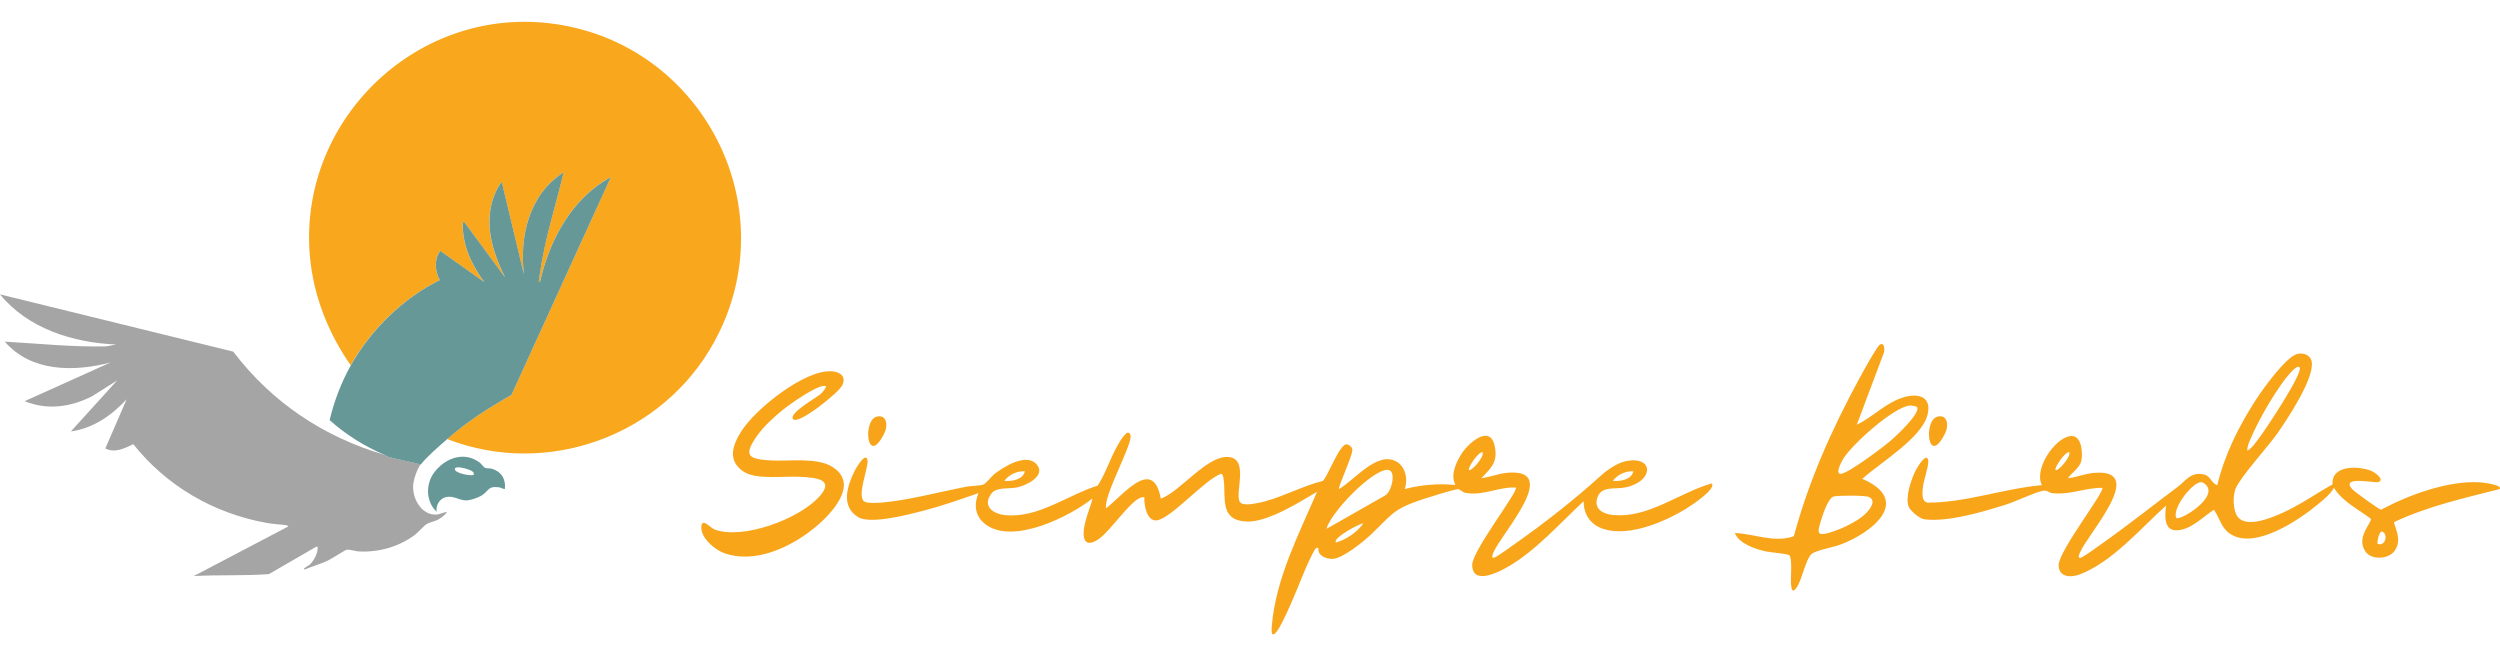
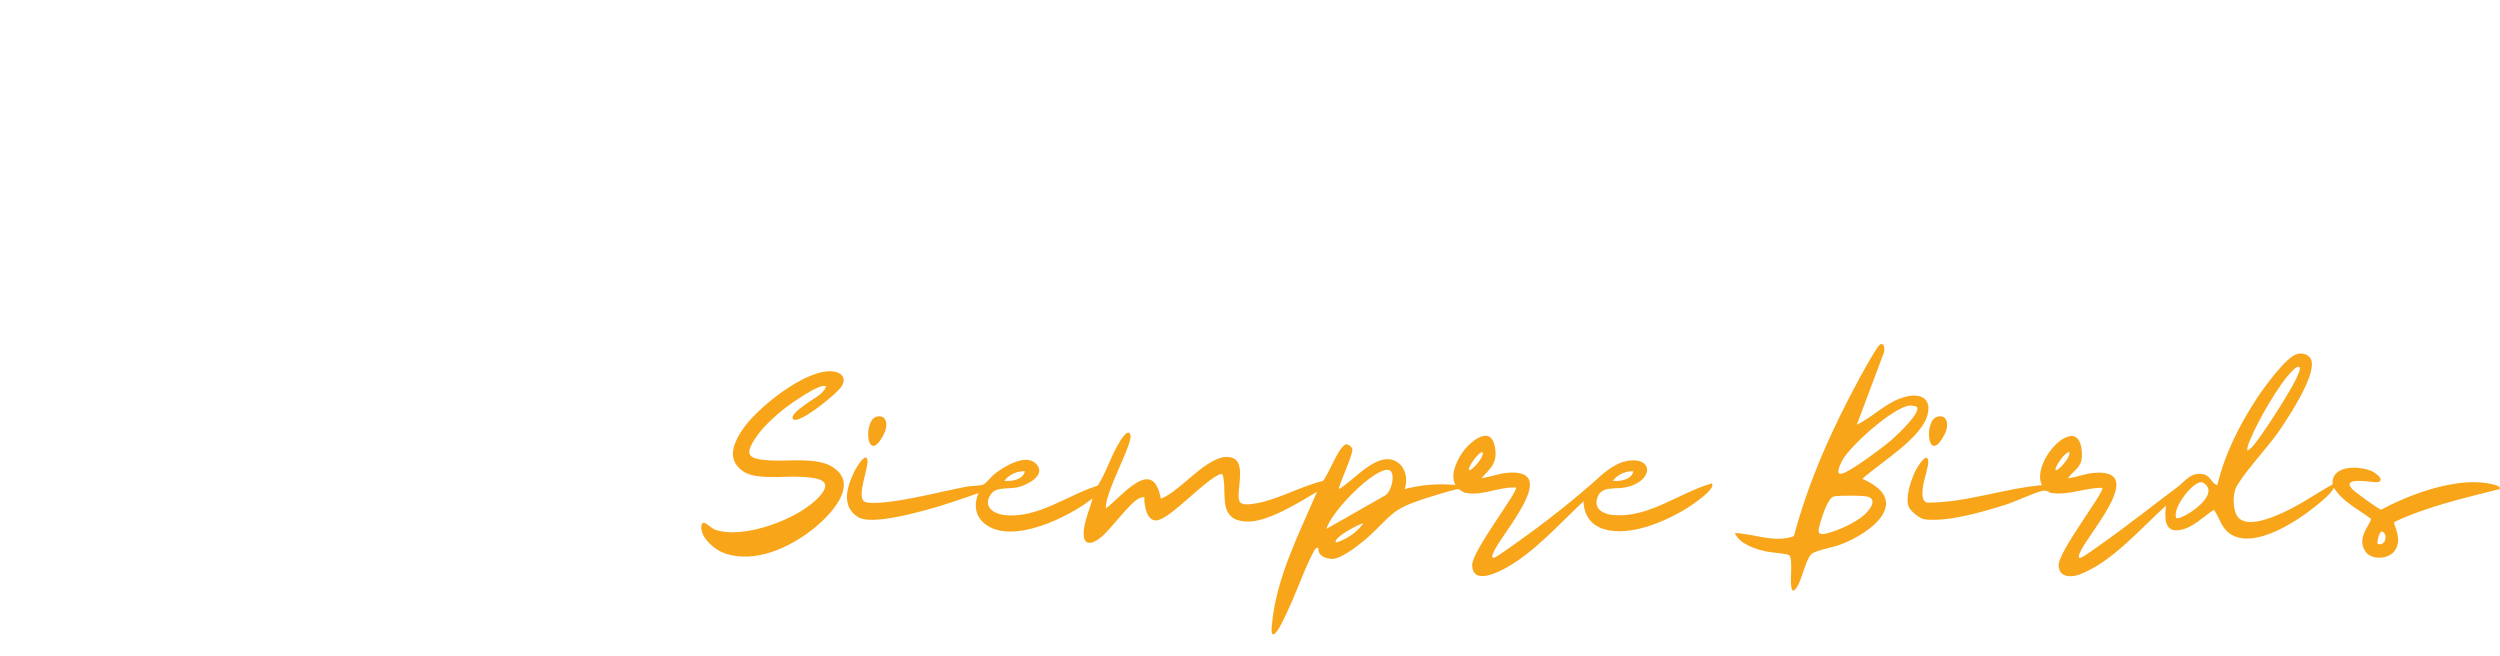
<svg xmlns="http://www.w3.org/2000/svg" id="Layer_1" version="1.1" viewBox="0 0 400 105">
  <defs>
    <style>
      .st0 {
        fill: #a5a5a5;
      }

      .st1 {
        fill: #f7a41a;
      }

      .st2 {
        fill: #f9a51a;
      }

      .st3 {
        fill: #f9a71c;
      }

      .st4 {
        fill: #669898;
      }
    </style>
  </defs>
  <g>
    <path class="st2" d="M258.17,82.42c-1.51-.15-3.13-.85-2.64-2.64.59-2.13,2.78-1.43,4.56-1.8,4.62-.97,4.55-5.15,0-4.18-1.33.28-2.89,1.35-3.89,2.25-4.4,3.98-9.18,7.72-14.07,11.15-.57.4-2.57,1.87-3.03,2.01-.58.18-.26-.55-.15-.81,1.2-2.97,11.04-13.57,2.16-12.75-1.32.12-2.75.7-4.08.85,1.64-1.71,2.7-2.65,2.09-5.27-.79-3.36-4.21-.29-5.25,1.34-.89,1.39-1.86,3.45-1,5.02-2.81-.23-5.36-.06-8.11.66.54-1.54.14-3.61-1.38-4.43-3.07-1.66-6.72,3.05-9.14,4.43-.21-.26,2.15-5.25,2.14-6.3,0-.38-.58-.86-.94-.86-1.13,0-2.92,4.98-3.78,5.86-3.45.82-7.18,2.98-10.62,3.57-.69.12-2.34.46-2.71-.29-.75-1.54,1.62-7.05-1.97-7.12-3.38-.07-7.55,5.56-10.63,6.68-1.24-6.9-6.12-.44-8.77,1.54-.34-2.21,4.32-10.35,3.92-11.7-.44-1.48-1.98,1.5-2.21,1.9-1.11,2-1.79,4.24-3.04,6.17-4.79,1.49-9.54,5.25-14.79,4.72-2.01-.2-3.73-1.48-2.18-3.49.8-1.03,2.75-.67,4.1-.95,1.46-.3,4.65-1.87,3.12-3.66-1.64-1.93-5.29.36-6.78,1.53-.47.37-1.39,1.58-1.81,1.7-.62.18-1.93.18-2.74.33-4.16.81-9.37,2.2-13.47,2.53-.67.05-2.26.16-2.79-.17-1.24-.79.63-5.34.52-6.49-.17-1.69-1.78,1.03-2.02,1.5-1.24,2.47-2.31,5.72.49,7.48,1.96,1.23,8.24-.43,10.56-1.04,2.96-.77,5.84-1.8,8.72-2.79-.84,1.99-.49,3.9,1.33,5.14,4.39,2.99,13.16-1.33,16.87-4.26.21.27-2.03,4.89-1.2,6.58.52,1.06,1.9.17,2.52-.33,1.74-1.39,4.59-5.54,6.2-6.3.27-.13.51-.21.82-.17-.08,1.23.4,3.96,2.03,3.69,2.33-.38,7.53-6.42,10.16-7.41.41-.16.47.73.51,1,.35,2.87-.69,6.45,3.7,6.61,3.31.12,8.42-3.1,11.23-4.77-2.88,6.7-6.55,13.79-7.21,21.19-.02.25-.26,1.85.3,1.61,1.21-.51,4.53-9.39,5.34-11.11.23-.5,1.07-2.36,1.35-2.6.15-.13.39-.23.44,0-.14,1.17,1.32,1.7,2.3,1.65,1.61-.09,4.82-2.7,6.04-3.84,3.47-3.25,3.38-4.04,8.34-5.7.85-.28,5.07-1.6,5.62-1.61.36,0,.72.51,1.29.6,2.86.48,5.21-1,7.99-.86.54.47-7.01,10.12-6.98,12.39.05,3.27,4.14,1.18,5.59.36,4.5-2.54,8.47-7.07,12.24-10.56,0,2.17,1.15,3.8,3.22,4.45,4.11,1.29,9.91-1.21,13.4-3.4.63-.4,4.67-3.04,3.88-3.9-5.09,1.42-10.18,5.6-15.68,5.04ZM261.34,75.41c-.32,1.36-2.1,1.63-3.29,1.53.74-1,2.04-1.6,3.29-1.53ZM163.98,75.41c-.32,1.36-2.1,1.63-3.29,1.53.74-1,2.04-1.6,3.29-1.53ZM213.76,86.81c-.65-.67,3.71-3.05,4.38-3.07-1.07,1.47-2.65,2.53-4.38,3.07ZM221.66,79.25l-9.43,5.37c.71-2.65,7.26-9.43,9.76-9.45,1.5,0,.71,3.47-.33,4.08ZM235.03,75.19c-.25-.26,1.45-2.9,2.19-2.85.34.73-1.86,3.19-2.19,2.85Z" />
    <path class="st2" d="M399.94,78.26c.56-.71-2.94-1.08-3.18-1.09-5.08-.3-11.35,2.01-15.79,4.38-.29,0-4.26-2.88-4.61-3.28-1.97-2.2,3.58-.96,4.14-1.13,1.2-.38-.59-1.61-1.17-1.83-2.06-.79-6.34-.91-6.12,2.19-2.64,1.47-5.21,3.3-7.98,4.54-1.71.77-5.59,2.43-7.1.77-.87-.96-.91-3.43-.45-4.59.77-1.93,5.27-6.8,6.79-9,1.54-2.23,5.94-8.83,5.39-11.4-.23-1.09-1.41-1.45-2.38-1.16-1.78.53-5.35,5.48-6.44,7.16-2.76,4.22-5.1,8.87-6.27,13.8-.9-.22-1.06-1.46-2.13-1.71-2.1-.48-2.91,1.01-4.25,2.02-4.08,3.05-8.13,6.28-12.29,9.2-.6.42-2.66,1.95-3.16,2.1-.58.18-.26-.55-.15-.81,1.2-2.97,11.04-13.57,2.16-12.75-1.32.12-2.75.7-4.08.85.68-1.01,1.97-1.66,2.18-2.97.2-1.3-.03-4.01-1.79-3.78-2.54.33-5.89,5.34-4.55,7.85-6.12.55-12.12,2.8-18.27,2.8-1.05-.15-.86-1.61-.78-2.44.1-1.08.94-3.36.86-4.2-.17-1.69-1.78,1.03-2.02,1.5-.7,1.39-1.71,4.32-1.11,5.79.29.71,1.77,1.94,2.57,2.03,3.76.44,9.19-1.18,12.83-2.31,1.57-.49,4.89-2.06,6.09-2.27.71-.12.97.34,1.49.39,3.02.29,5.1-.86,7.99-.86.54.47-7.01,10.12-6.98,12.39.03,1.95,1.96,2.01,3.4,1.46,5.15-1.97,9.75-7.37,13.78-11-.18,1.65-.41,4.17,1.95,3.94,2.2-.22,3.98-2.16,5.72-3.28.92,1.31,1.13,2.84,2.54,3.82,3.89,2.7,11.07-2.17,14.12-4.71.84-.7,2.08-1.69,2.53-2.63,1.46,2.31,3.81,3.35,5.91,4.96.2.67-2.43,2.9-.87,5.23.94,1.4,3.59,1.27,4.61,0,1.51-1.88-.21-4.4,0-4.7,5.36-2.53,11.16-3.82,16.87-5.28ZM360.06,70.29c1.14-2.83,4.61-8.94,6.76-11,.2-.19.81-.82,1.1-.54.75.73-5.54,10.12-6.4,11.25-.58.76-1.1,1.6-1.93,2.12-.07-.68.23-1.24.47-1.83ZM328.89,75.19c-.25-.26,1.45-2.9,2.19-2.85.34.73-1.86,3.19-2.19,2.85ZM348.19,82.86c-.66-1.62,2.71-5.84,4.05-5.71.2.02.31.1.46.21,2.74,1.99-3.94,6.07-4.51,5.5ZM380.42,87.03c-.14-.31.28-2.2.76-1.97.93.43.54,2.37-.76,1.97Z" />
    <path class="st2" d="M297.97,76.61c2.75-2.5,9.45-6.48,10.42-10.19.73-2.81-1.23-3.54-3.58-2.92-2.94.77-5.08,3.19-7.72,4.45l4.28-11.39c.21-.36.22-1.87-.56-1.44-.49.27-2.87,4.61-3.32,5.45-4.35,8.01-8.12,16.39-10.47,25.22-3.09,1.12-6.31-.38-9.45-.51.7,1.75,3.34,2.6,5.04,2.96.74.16,3.43.35,3.68.6.53.53.18,3.69.27,4.66.08.91.27,1.44.92.48.85-1.25,1.43-4.49,2.35-5.32.67-.61,3.39-1.08,4.46-1.46,5.09-1.84,11.82-7.06,3.68-10.58ZM294.78,73.64c1.25-2.32,8.21-8.55,10.78-8.75.25-.02,1.07.1,1.16.23.64.94-3.27,4.56-4.04,5.24-1.19,1.04-6.93,5.39-8.15,5.45-.9.05-.02-1.66.25-2.17ZM298.55,82.13c-1.12,1.15-3.6,2.36-5.13,2.87-3,1.01-2.71.36-1.87-2.31.25-.81,1.04-2.99,1.8-3.24.65-.21,5.09-.2,5.66.06,1.28.59.17,1.96-.46,2.61Z" />
    <path class="st2" d="M133.21,74.71c-2.53-1.59-6.99-.87-9.92-1.04-3.59-.22-4.39-.75-2.16-3.94,1.02-1.47,2.75-3.05,4.15-4.18.91-.74,6-4.4,6.9-3.73-.18.49-.51.85-.87,1.21-.57.55-5.29,3.14-4.39,4.05.88.89,7.25-4.24,7.84-5.42.67-1.35-.27-2.14-1.6-2.25-4.34-.37-12.31,6.04-14.54,9.58-1.41,2.23-2.27,4.66.29,6.43,2.05,1.42,6.7.71,9.22.87,2.58.15,5.54.43,2.84,3.3-3.27,3.47-11.96,6.75-16.56,5.16-.8-.28-2.11-2.03-2.2-.45-.1,1.77,2.16,3.68,3.7,4.22,4.86,1.7,10.41-.89,14.19-3.89,2.62-2.08,7.59-7.08,3.12-9.9Z" />
    <path class="st1" d="M141.51,69.28c.62-1.27.34-3.04-1.27-2.61-2.28.62-1.5,8.25,1.27,2.61Z" />
    <path class="st1" d="M309.97,66.67c-2.28.62-1.5,8.25,1.27,2.61.62-1.27.34-3.04-1.27-2.61Z" />
  </g>
  <g>
-     <path class="st3" d="M70.35,44.82c-.77-1.44-.92-3.32.08-4.68l7.04,4.99c-1.59-2.16-2.92-4.65-3.31-7.35-.04-.3-.3-2.34.06-2.32l6.58,8.92c-1.82-3.72-3.15-7.6-2.16-11.77.27-1.16.89-2.59,1.63-3.51l3.55,14.82c-.74-6.13.87-12.89,6.35-16.34-1.26,5.32-2.99,10.55-3.76,15.99-.05.34-.13.74-.16,1.05-.01.17-.14.54.13.51,1.51-6.71,5.12-13.44,11.35-16.79l-15.91,34.85c-3.68,2.09-7.06,4.24-10.27,7.06,16.04,6.22,34.44-.51,42.69-15.48,11.93-21.67-2.07-48.29-26.45-51.06-21.57-2.46-40.26,15.94-38.18,37.57.6,6.19,2.97,12.11,6.5,17.17,3.19-5.68,8.38-10.76,14.22-13.62Z" />
-     <path class="st0" d="M18.61,55.11l-1.58.31c-5.44.12-10.85-.45-16.27-.76,4.23,4.89,11.12,4.86,16.94,3.33l-13.77,6.2c3.68,1.47,7.32.96,10.79-.78l4.03-2.55-7.41,8.17c3.6-.51,6.5-2.55,8.92-5.14l-3.41,7.87c1.6.77,3.04-.03,4.48-.69,5.32,6.7,12.87,11.07,21.3,12.59,1,.18,1.98.23,2.98.34.22.03.39.03.52.23l-15.13,7.94c4-.22,8.02-.02,12.02-.31l7.57-4.38c.27-.04.23,0,.23.23,0,.9-.63,2.05-1.29,2.65-.1.09-1.33.74-.76.75,1.19-.49,2.44-.84,3.61-1.38.69-.31,2.73-1.68,3.09-1.77.39-.09,1.44.25,1.93.27,3.19.17,6.43-.74,8.99-2.66.55-.42,1.41-1.44,1.9-1.73.5-.3,1.29-.4,1.94-.78.51-.3.92-.66,1.32-1.11-.58-.05-1.15.36-1.75.38-2.37.1-3.8-2.52-3.7-4.62.05-.96.62-2.64,1.21-3.41-1.72-.47-3.49-.74-5.21-1.22-.23-.06-.4-.26-.53-.29-9.77-2.87-18.05-8.38-24.25-16.53L0,47.1c4.48,5.49,11.71,7.74,18.61,8.02Z" />
-     <path class="st4" d="M67.32,74.33c.98-1.27,2.99-2.99,4.24-4.08,3.21-2.82,6.59-4.97,10.27-7.06l15.91-34.85c-6.23,3.35-9.84,10.08-11.35,16.79-.27.03-.15-.34-.13-.51.03-.32.11-.72.16-1.05.77-5.43,2.5-10.67,3.76-15.99-5.48,3.45-7.1,10.21-6.35,16.34l-3.55-14.82c-.74.92-1.36,2.35-1.63,3.51-.98,4.17.34,8.05,2.16,11.77l-6.58-8.92c-.35-.02-.1,2.02-.06,2.32.39,2.7,1.73,5.19,3.31,7.35l-7.04-4.99c-1,1.36-.85,3.24-.08,4.68-5.84,2.86-11.03,7.94-14.22,13.62-1.51,2.68-2.7,5.79-3.4,8.78,2.62,2.34,5.62,4.21,8.85,5.59.13.04.31.23.53.29,1.72.48,3.5.75,5.21,1.22Z" />
-     <path class="st4" d="M71.28,79.57c1.29-.38,2.16.54,3.36.49.65-.02,1.75-.39,2.32-.72,1.27-.72,1-1.6,2.83-1.38.36.04.64.27.99.29.18-1.6-.56-2.81-2.11-3.26-.35-.1-.74,0-1.07-.14-.22-.1-.58-.63-.84-.83-2.48-1.87-5.49-.76-7.25,1.52-1.43,1.86-1.41,4.71.36,6.34-.17-.98.42-2.04,1.39-2.32ZM74.82,75.08c.44.16,1.1.33.98.91-.51.2-3.17-.29-3.02-.98.11-.52,1.72-.05,2.05.07Z" />
-   </g>
+     </g>
</svg>